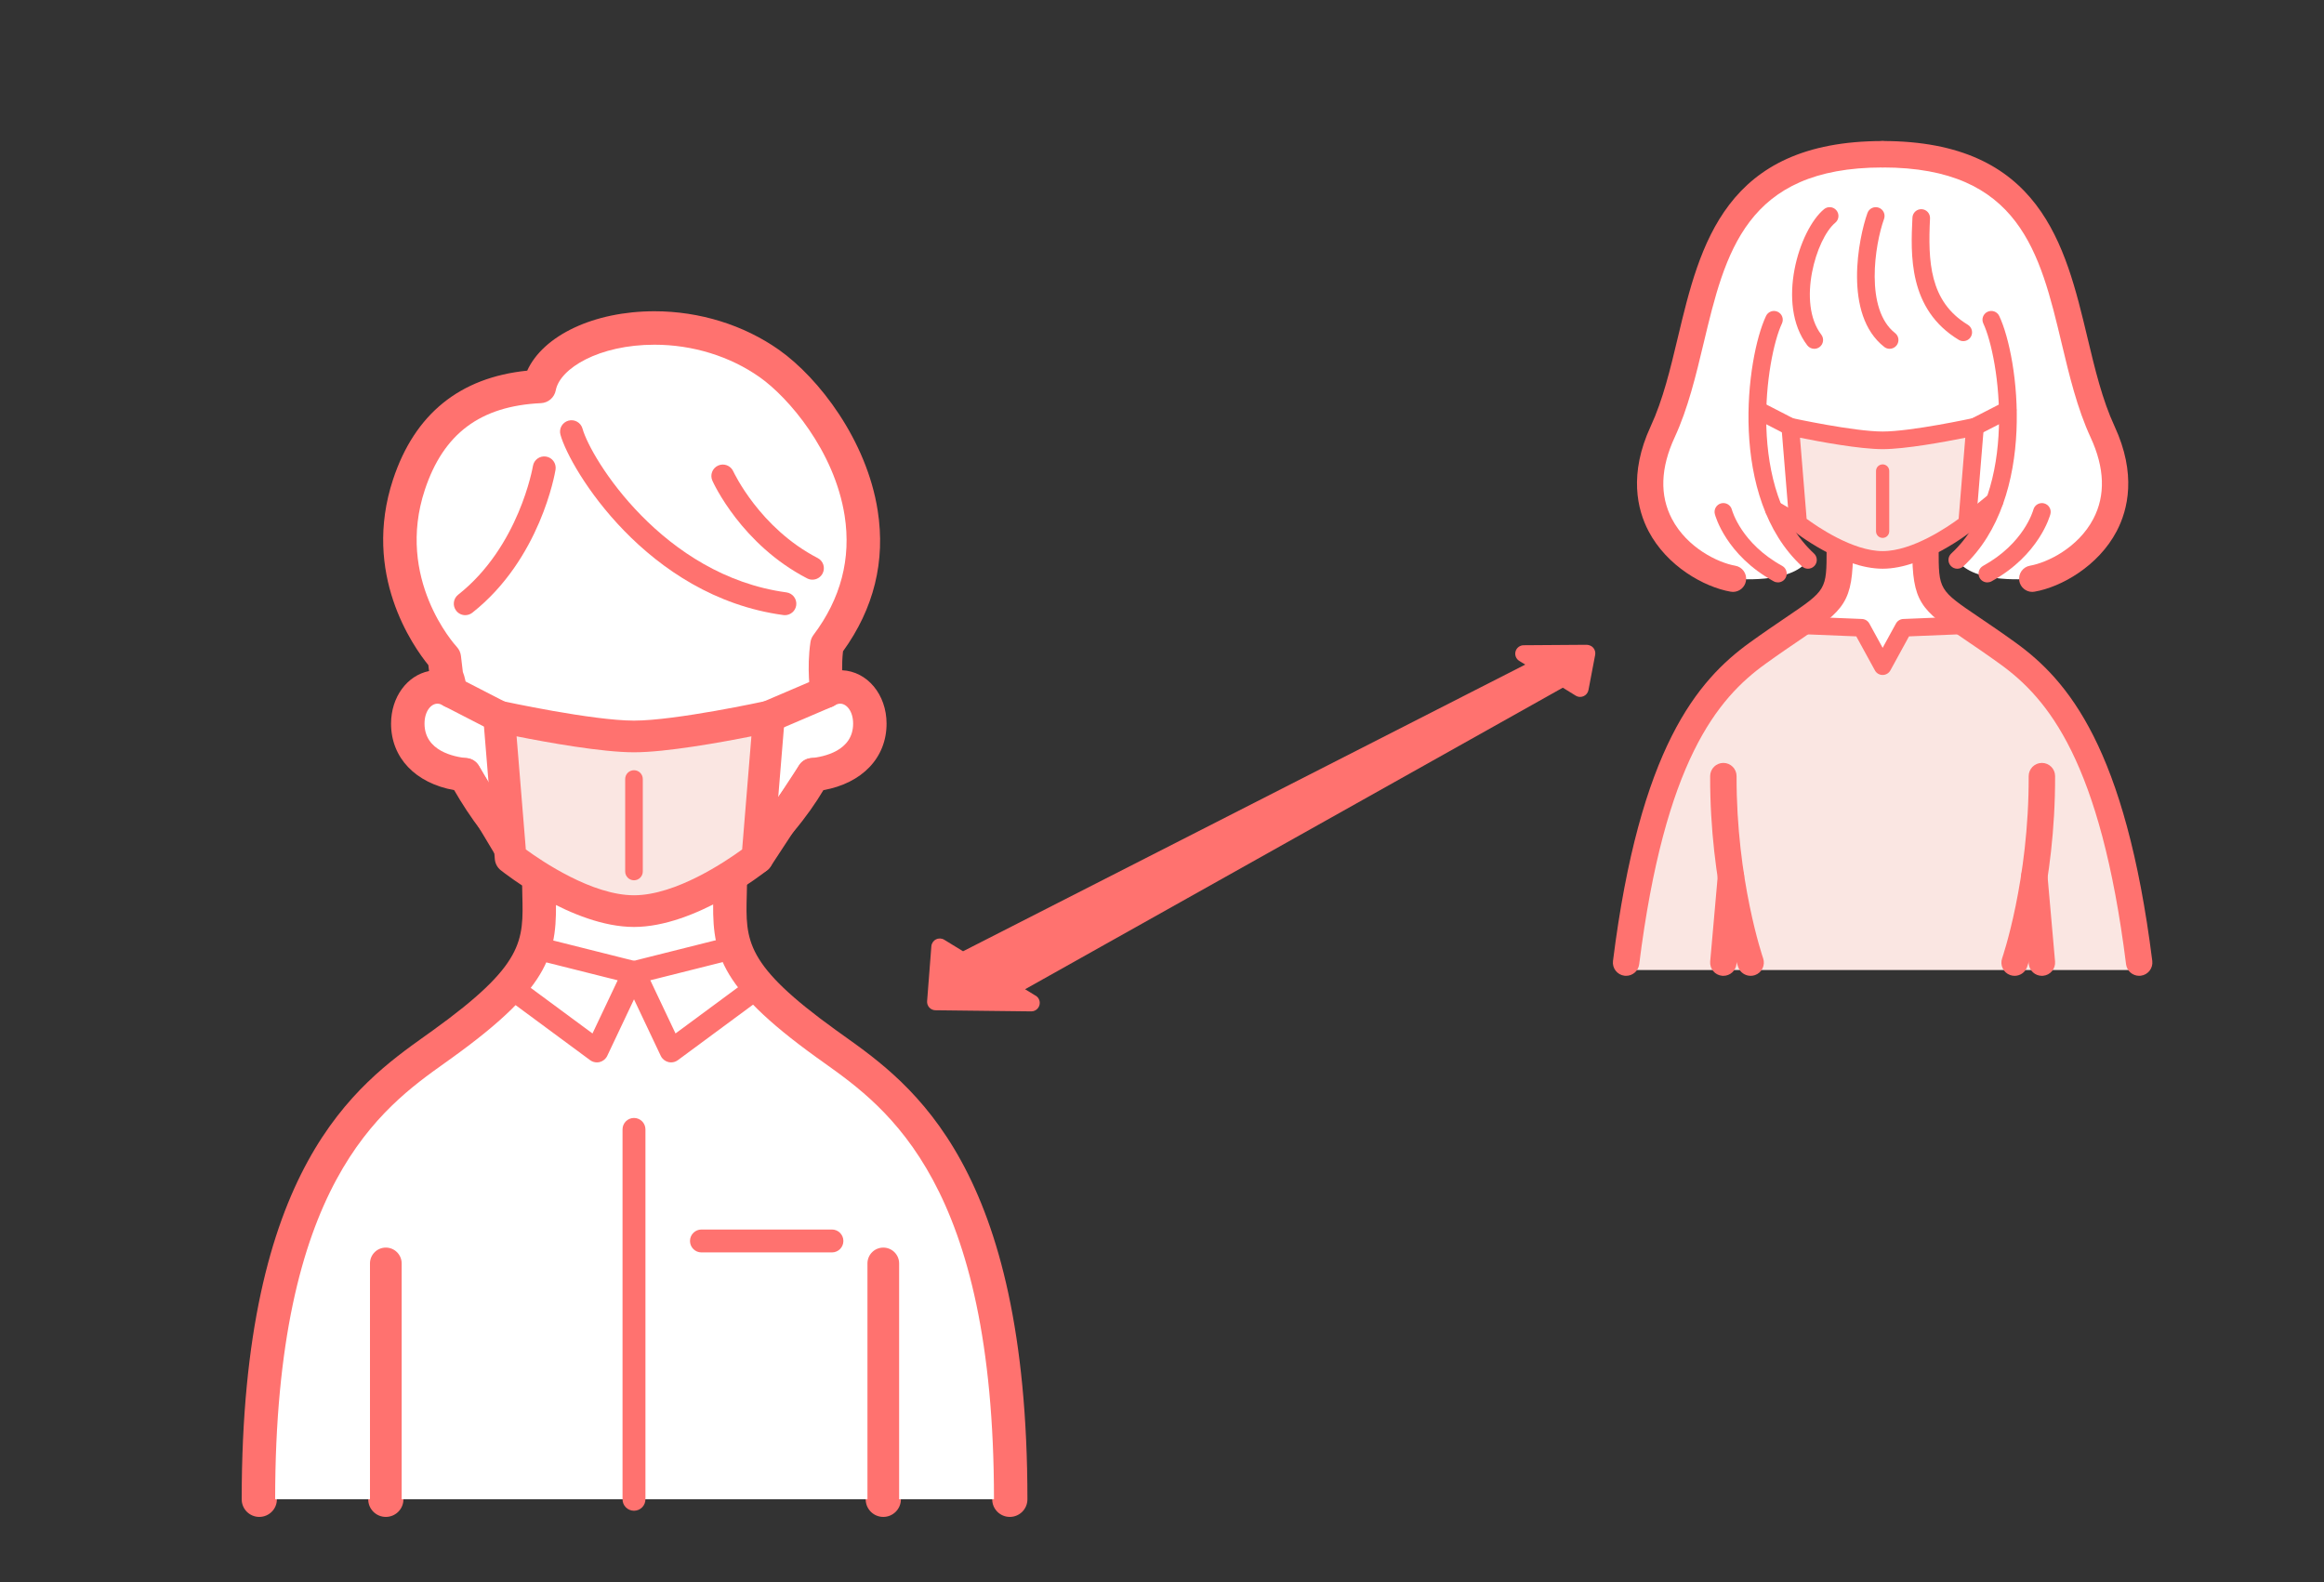
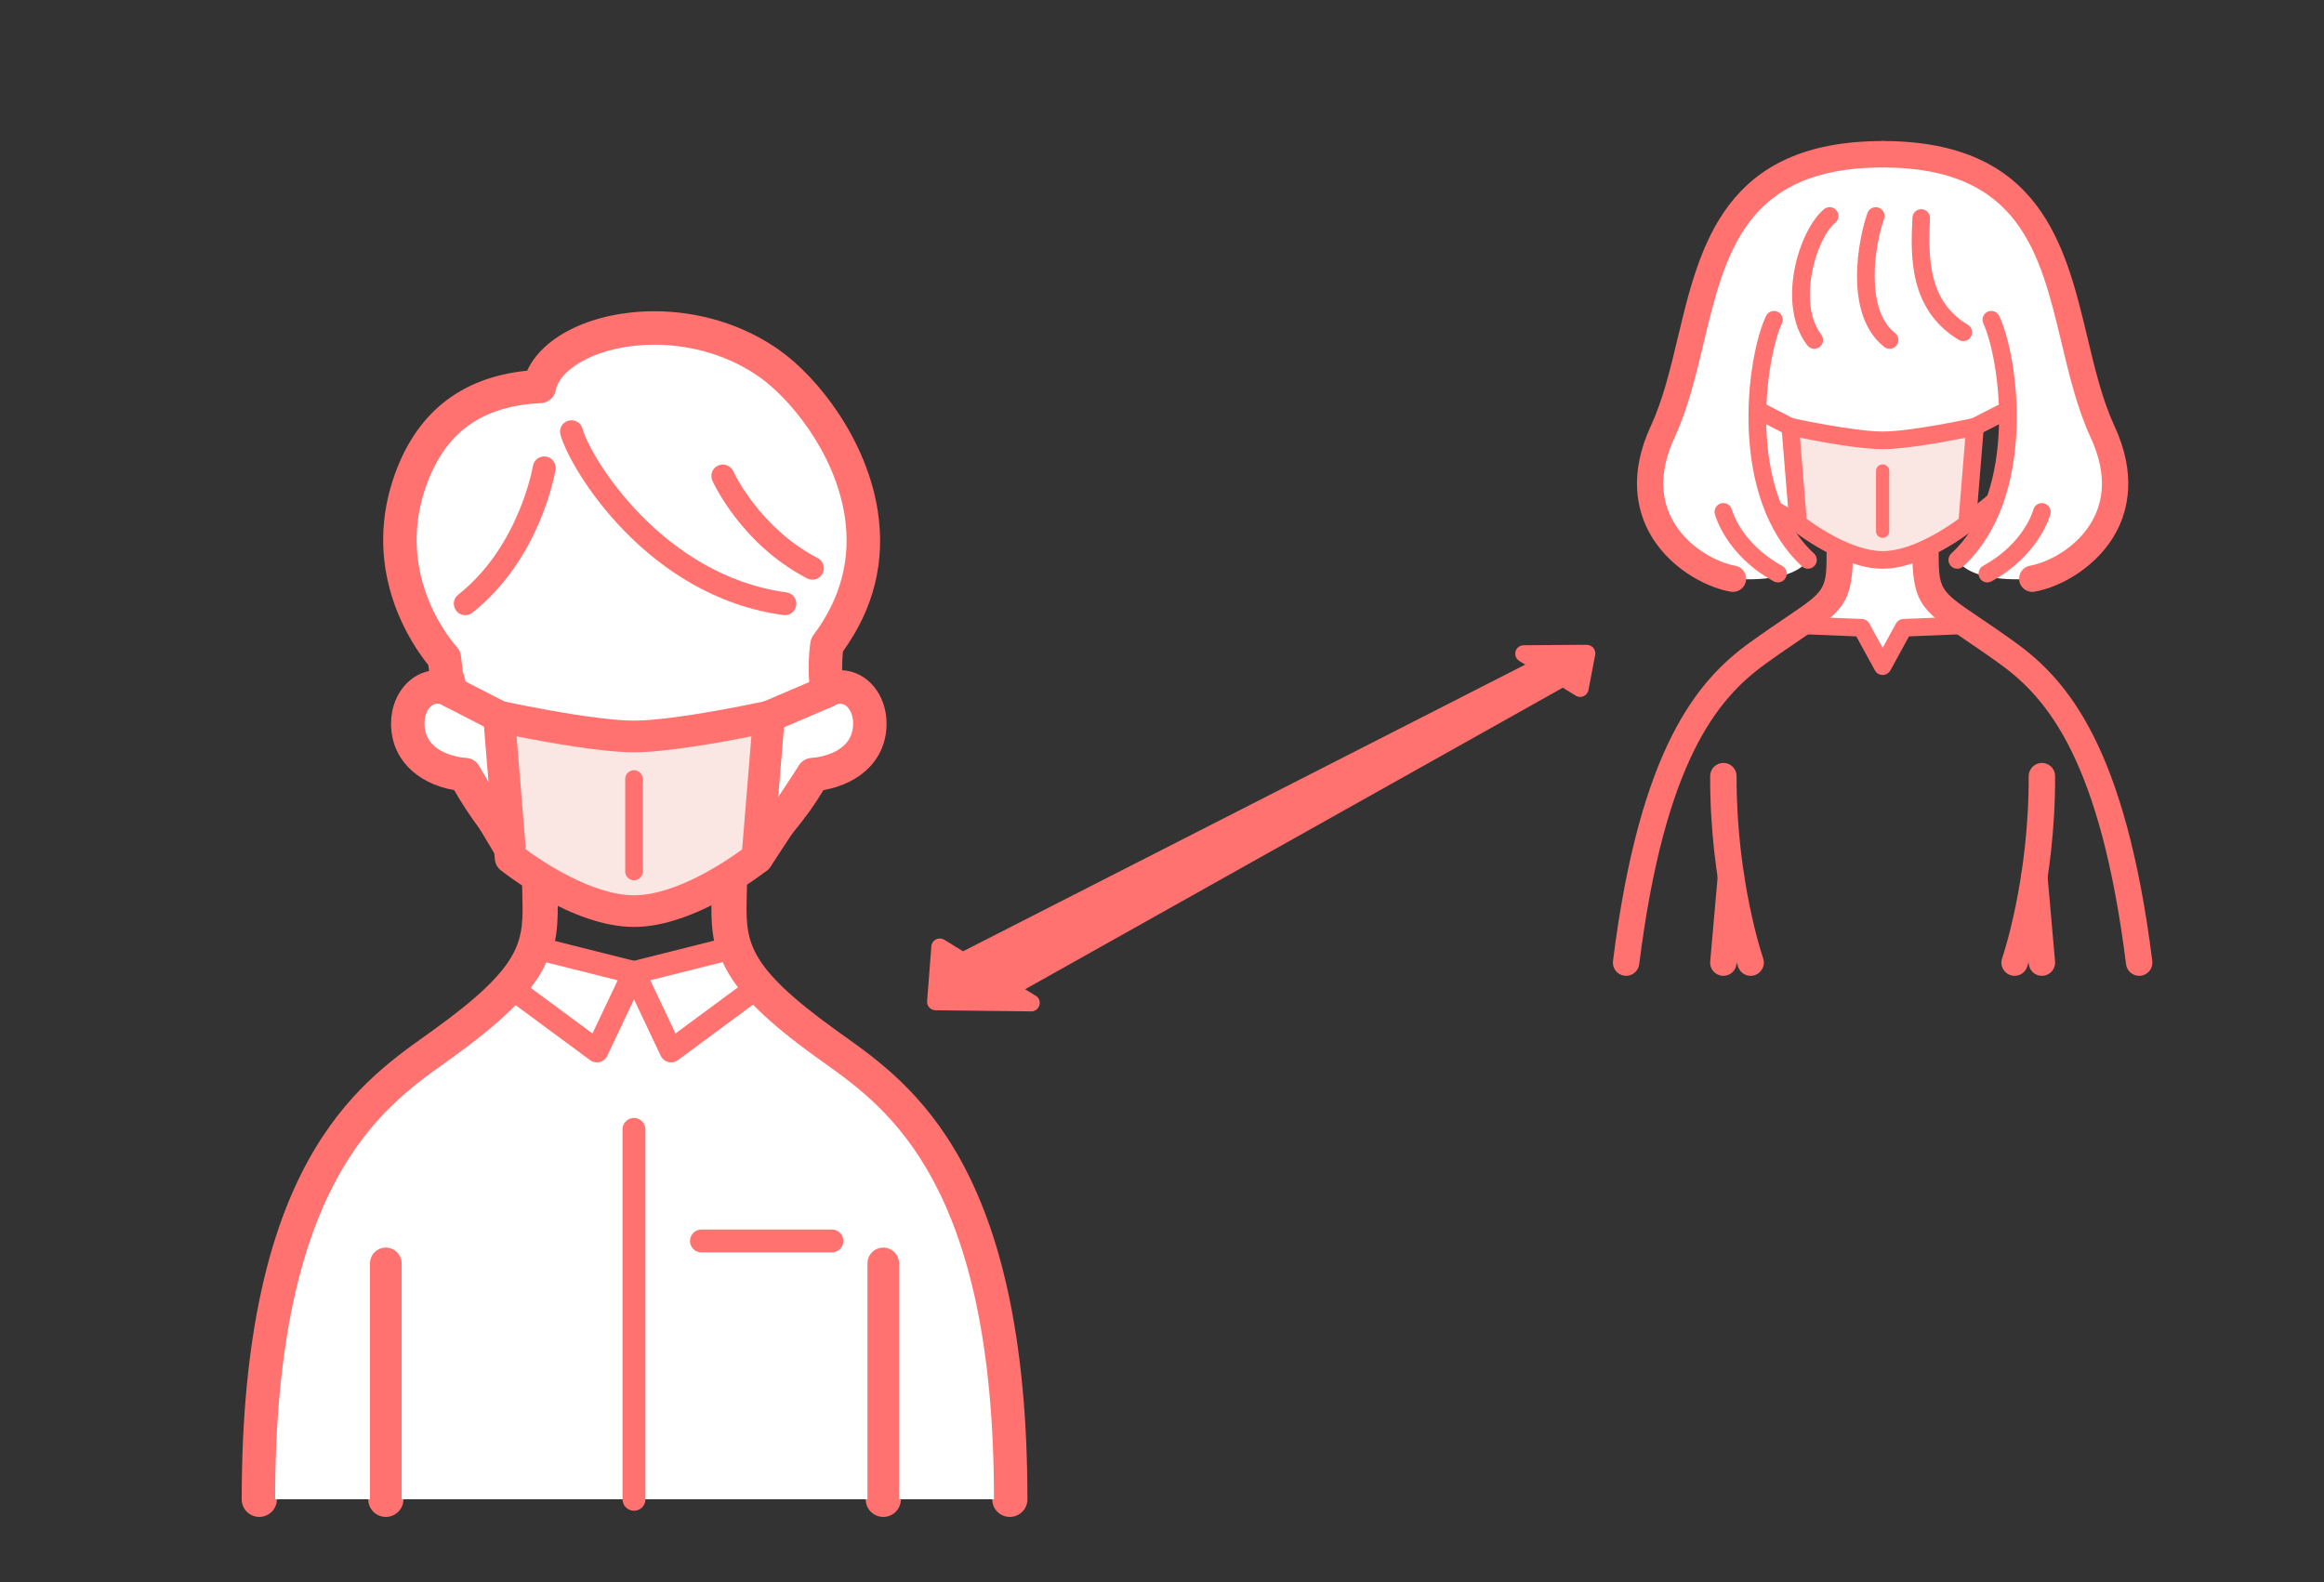
<svg xmlns="http://www.w3.org/2000/svg" version="1.1" x="0px" y="0px" width="163px" height="111px" viewBox="662.745 490.615 163 111" overflow="visible" enable-background="new 662.745 490.615 163 111" xml:space="preserve">
  <rect x="662.745" y="490.615" width="163" height="111" fill="#333333" stroke="none" />
  <defs>
</defs>
  <g>
    <path fill="#FF726F" d="M10.252,4l887,0.315c3.309,0.002,6,2.643,5.999,5.951L903,759.799c-0.001,3.307-2.691,5.982-6.001,5.982   l-887-0.425c-3.309-0.002-6-2.699-5.999-6.008L4.25,9.893C4.251,6.586,6.942,4,10.249,4h-0.121 M10.249,0   C4.751,0,0.252,4.392,0.25,9.89L0,759.397c-0.002,5.5,4.497,10.091,9.997,10.094l887,0.509c0.002,0,0.003,0,0.005,0   c5.498,0,9.997-4.613,9.998-10.111l0.251-749.616c0.001-5.5-4.497-9.926-9.997-9.929L10.254,0C10.252,0,10.25,0,10.249,0L10.249,0z   " />
  </g>
  <path fill="#FF726F" d="M680.931,597.02c-0.682,0-1.234-0.553-1.234-1.235c0-23.325,8.074-29.087,12.898-32.529l0.51-0.364  c6.405-4.615,6.361-6.258,6.274-9.527c-0.01-0.371-0.02-0.76-0.022-1.168c-0.006-0.683,0.544-1.24,1.226-1.244h0.009  c0.679,0,1.23,0.547,1.235,1.225c0.003,0.394,0.013,0.766,0.022,1.123c0.109,4.084-0.167,6.455-7.3,11.596l-0.52,0.371  c-4.437,3.166-11.863,8.465-11.863,30.519C682.167,596.467,681.614,597.02,680.931,597.02" />
  <path fill="#FF726F" d="M707.226,555.029c-6.391,0-10.561-5.396-12.627-8.99c-2.711-0.488-4.426-2.267-4.426-4.663  c0-1.87,1.131-3.382,2.665-3.69c-0.015-0.119-0.03-0.258-0.05-0.418c-1.067-1.311-4.668-6.392-2.473-13.029  c1.517-4.584,4.679-7.146,9.406-7.624c1.122-2.464,4.668-4.167,8.93-4.167c3.156,0,6.259,0.963,8.736,2.711  c2.79,1.971,6.146,6.338,6.917,11.269c0.555,3.55-0.263,6.869-2.433,9.874c-0.053,0.468-0.065,0.928-0.06,1.329  c1.758,0.08,3.115,1.696,3.115,3.746c0,2.397-1.718,4.178-4.431,4.664C718.371,549.618,713.511,555.029,707.226,555.029   M693.424,540.098c-0.384,0-0.781,0.479-0.781,1.278c0,1.819,1.996,2.211,2.854,2.296c0.406,0.039,0.768,0.278,0.963,0.637  c1.682,3.082,5.317,8.251,10.766,8.251c6.836,0,11.231-7.913,11.415-8.251c0.196-0.358,0.557-0.598,0.964-0.637  c0.857-0.085,2.854-0.477,2.854-2.296c0-0.8-0.397-1.278-0.781-1.278c-0.105,0-0.216,0.035-0.328,0.107  c-0.353,0.222-0.793,0.252-1.171,0.079c-0.379-0.173-0.646-0.524-0.709-0.936c-0.012-0.075-0.28-1.854-0.001-3.71  c0.03-0.203,0.111-0.395,0.234-0.559c1.898-2.52,2.626-5.303,2.162-8.271c-0.705-4.508-3.916-8.229-5.902-9.631  c-2.063-1.457-4.66-2.26-7.311-2.26c-3.838,0-6.521,1.607-6.804,3.098c-0.107,0.562-0.585,0.977-1.155,1.003  c-4.192,0.198-6.744,2.104-8.032,5.995c-2.036,6.16,2.044,10.709,2.219,10.899s0.288,0.436,0.319,0.692  c0.06,0.508,0.104,0.878,0.132,1.113c0.135,0.336,0.212,0.758,0.297,1.219c0.088,0.482-0.118,0.972-0.524,1.246  c-0.406,0.273-0.936,0.283-1.351,0.021C693.64,540.133,693.53,540.098,693.424,540.098" />
  <path fill="#FF726F" d="M689.806,597.02c-0.683,0-1.235-0.553-1.235-1.235v-16.546c0-0.682,0.553-1.234,1.235-1.234  c0.682,0,1.235,0.553,1.235,1.234v16.546C691.042,596.467,690.488,597.02,689.806,597.02" />
  <path fill="#FF726F" d="M733.571,597.02c-0.682,0-1.235-0.553-1.235-1.235c0-22.054-7.426-27.353-11.863-30.519l-0.519-0.371  c-7.134-5.141-7.409-7.512-7.3-11.596c0.009-0.357,0.02-0.729,0.022-1.123c0.005-0.678,0.557-1.225,1.234-1.225h0.01  c0.682,0.004,1.23,0.562,1.226,1.244c-0.003,0.408-0.013,0.797-0.023,1.169c-0.087,3.269-0.131,4.911,6.275,9.526l0.509,0.364  c4.825,3.442,12.899,9.204,12.899,32.529C734.806,596.467,734.253,597.02,733.571,597.02" />
  <path fill="#FF726F" d="M724.697,597.02c-0.683,0-1.235-0.553-1.235-1.235v-16.546c0-0.682,0.553-1.234,1.235-1.234  c0.682,0,1.235,0.553,1.235,1.234v16.546C725.932,596.467,725.378,597.02,724.697,597.02" />
  <path fill="#FFFFFF" d="M689.808,595.784h-8.876c0-23.54,8.295-28.577,12.897-31.89c2.219-1.597,3.72-2.896,4.73-4.031h0.005  l6.049,4.471l2.599-5.494l2.604,5.494l6.048-4.471l0.042-0.041c1.015,1.148,2.524,2.453,4.771,4.072  c4.603,3.312,12.897,8.35,12.897,31.89h-8.876h-17.486H689.808z" />
  <path fill="#FFFFFF" d="M723.697,541.375c0,2.004-1.573,3.289-3.971,3.527c-0.911,1.666-3.299,5.111-6.744,7.188  c-1.684,1.016-3.614,1.706-5.751,1.706c-2.443,0-4.53-0.9-6.255-2.159c-2.873-2.101-4.749-5.185-5.596-6.735  c-2.397-0.238-3.972-1.523-3.972-3.527c0-1.999,1.647-3.07,3.007-2.215c-0.439-2.41-0.073,0.701-0.439-2.41  c0,0-4.79-5.156-2.484-12.121c1.272-3.852,3.889-6.597,9.146-6.844c0.741-3.885,9.695-6.094,16.041-1.615  c3.619,2.553,10.203,11.443,4.013,19.655c-0.251,1.688,0,3.335,0,3.335C722.05,538.305,723.697,539.376,723.697,541.375" />
  <path fill="#FFFFFF" d="M715.906,559.822l-0.042,0.041l-6.048,4.471l-2.604-5.494l6.94-1.744l0.068-0.023  C714.505,557.934,715.013,558.816,715.906,559.822" />
-   <path fill="#FFFFFF" d="M714.221,557.072l-0.068,0.023l-6.94,1.744l-6.937-1.744c0.513-1.52,0.33-2.969,0.316-4.909l0.384-0.549  c1.725,1.259,3.812,2.159,6.255,2.159c2.136,0,4.067-0.69,5.751-1.706l0.934,0.096C713.901,554.113,713.718,555.562,714.221,557.072  " />
  <path fill="#FFFFFF" d="M707.212,558.84l-2.599,5.494l-6.049-4.471c0.906-1.016,1.423-1.902,1.711-2.768L707.212,558.84z" />
  <path fill="#FF726F" d="M680.931,596.896c-0.613,0-1.111-0.497-1.111-1.111c0-23.263,8.042-29,12.848-32.429l0.51-0.365  c6.458-4.654,6.414-6.316,6.326-9.629c-0.011-0.372-0.021-0.76-0.023-1.168c-0.004-0.613,0.489-1.115,1.104-1.119h0.008  c0.61,0,1.107,0.492,1.111,1.104c0.004,0.393,0.014,0.766,0.023,1.123c0.107,4.043-0.166,6.391-7.249,11.494l-0.519,0.371  c-4.457,3.18-11.915,8.501-11.915,30.618C682.043,596.398,681.545,596.896,680.931,596.896" />
  <path fill="#FF726F" d="M707.226,554.906c-6.358,0-10.506-5.41-12.549-8.979c-2.682-0.463-4.381-2.203-4.381-4.552  c0-1.855,1.145-3.345,2.679-3.59c-0.019-0.151-0.04-0.338-0.067-0.568c-1.025-1.247-4.668-6.31-2.476-12.94  c1.508-4.557,4.659-7.092,9.373-7.547c1.067-2.455,4.595-4.159,8.847-4.159c3.132,0,6.208,0.954,8.664,2.688  c2.771,1.956,6.102,6.291,6.867,11.186c0.552,3.527-0.266,6.825-2.43,9.809c-0.062,0.532-0.072,1.054-0.061,1.496  c1.746,0.01,3.112,1.6,3.112,3.626c0,2.351-1.701,4.091-4.385,4.552C718.324,549.482,713.485,554.906,707.226,554.906   M693.424,539.975c-0.444,0-0.904,0.523-0.904,1.401c0,1.92,2.073,2.331,2.965,2.419c0.366,0.035,0.691,0.25,0.867,0.572  c1.695,3.105,5.362,8.316,10.874,8.316c6.908,0,11.339-7.977,11.523-8.315c0.177-0.323,0.501-0.538,0.867-0.573  c0.892-0.088,2.965-0.499,2.965-2.419c0-0.878-0.46-1.401-0.904-1.401c-0.129,0-0.261,0.041-0.395,0.125  c-0.316,0.201-0.713,0.228-1.054,0.072c-0.341-0.154-0.581-0.472-0.638-0.842c-0.012-0.074-0.277-1.836-0.001-3.672  c0.027-0.184,0.101-0.356,0.212-0.504c1.919-2.547,2.653-5.361,2.185-8.365c-0.712-4.545-3.949-8.299-5.953-9.713  c-2.084-1.471-4.706-2.281-7.382-2.281c-3.901,0-6.632,1.66-6.926,3.198c-0.096,0.505-0.525,0.878-1.039,0.901  c-4.25,0.201-6.838,2.134-8.144,6.081c-2.061,6.231,2.068,10.829,2.245,11.021c0.158,0.171,0.26,0.392,0.287,0.624  c0.061,0.516,0.105,0.893,0.134,1.127c0.134,0.324,0.21,0.74,0.296,1.212c0.079,0.435-0.105,0.874-0.471,1.122  c-0.366,0.246-0.843,0.254-1.216,0.018C693.686,540.016,693.553,539.975,693.424,539.975" />
  <path fill="#FF726F" d="M716.675,541.988c-0.432,0-0.842-0.253-1.021-0.674c-0.242-0.564,0.02-1.219,0.585-1.46l4.014-1.716  c0.563-0.242,1.218,0.02,1.459,0.584s-0.021,1.219-0.585,1.459l-4.014,1.717C716.97,541.96,716.822,541.988,716.675,541.988" />
  <path fill="#FF726F" d="M697.748,541.988c-0.171,0-0.345-0.039-0.508-0.123l-3.336-1.717c-0.546-0.28-0.761-0.951-0.48-1.497  c0.281-0.546,0.951-0.761,1.497-0.479l3.337,1.717c0.546,0.28,0.761,0.951,0.479,1.496  C698.54,541.768,698.151,541.988,697.748,541.988" />
  <path fill="#FF726F" d="M698.56,551.332c-0.378,0-0.746-0.193-0.954-0.541l-3.184-5.32c-0.315-0.526-0.144-1.209,0.384-1.523  c0.526-0.316,1.209-0.145,1.524,0.383l3.183,5.318c0.315,0.527,0.145,1.209-0.383,1.525  C698.952,551.281,698.754,551.332,698.56,551.332" />
  <path fill="#FF726F" d="M715.864,551.898c-0.209,0-0.421-0.059-0.608-0.182c-0.514-0.337-0.657-1.025-0.32-1.539l3.861-5.887  c0.336-0.514,1.025-0.656,1.539-0.32c0.514,0.337,0.656,1.025,0.32,1.539l-3.861,5.887  C716.581,551.723,716.225,551.898,715.864,551.898" />
  <path fill="#FAE6E2" d="M707.212,542.273c-3.075,0-9.464-1.396-9.464-1.396l0.812,9.91c0,0,4.672,3.738,8.652,3.738  s8.652-3.738,8.652-3.738l0.811-9.91C716.675,540.877,710.287,542.273,707.212,542.273" />
  <path fill="#FF726F" d="M707.212,555.637c-4.321,0-9.145-3.818-9.348-3.981c-0.238-0.19-0.389-0.472-0.413-0.777l-0.812-9.911  c-0.028-0.351,0.111-0.695,0.377-0.927c0.265-0.232,0.624-0.324,0.969-0.249c0.062,0.014,6.308,1.371,9.227,1.371  s9.163-1.357,9.226-1.371c0.344-0.075,0.704,0.017,0.969,0.249c0.266,0.231,0.405,0.576,0.377,0.927l-0.812,9.911  c-0.024,0.306-0.174,0.587-0.413,0.777C716.356,551.818,711.533,555.637,707.212,555.637 M699.626,550.2  c1.136,0.83,4.65,3.214,7.586,3.214c2.935,0,6.448-2.383,7.585-3.214l0.649-7.935c-2.106,0.42-5.971,1.12-8.234,1.12  s-6.129-0.7-8.235-1.12L699.626,550.2z" />
  <path fill="#FF726F" d="M707.212,552.363c-0.342,0-0.618-0.277-0.618-0.618v-6.485c0-0.34,0.276-0.617,0.618-0.617  c0.341,0,0.617,0.277,0.617,0.617v6.485C707.83,552.086,707.553,552.363,707.212,552.363" />
  <path fill="#FF726F" d="M707.212,596.587c-0.444,0-0.804-0.359-0.804-0.803v-25.946c0-0.443,0.359-0.803,0.804-0.803  c0.443,0,0.803,0.359,0.803,0.803v25.946C708.015,596.228,707.656,596.587,707.212,596.587" />
  <path fill="#FF726F" d="M695.377,533.766c-0.238,0-0.473-0.105-0.631-0.307c-0.275-0.348-0.216-0.852,0.133-1.127  c4.28-3.376,5.236-8.973,5.245-9.029c0.071-0.437,0.484-0.734,0.922-0.662c0.438,0.07,0.734,0.484,0.663,0.922  c-0.042,0.254-1.07,6.271-5.836,10.031C695.726,533.709,695.551,533.766,695.377,533.766" />
  <path fill="#FF726F" d="M717.796,533.766c-0.036,0-0.072-0.002-0.108-0.008c-9.579-1.295-14.964-10.234-15.634-12.648  c-0.119-0.428,0.131-0.869,0.559-0.988c0.427-0.118,0.869,0.132,0.988,0.559c0.583,2.102,5.643,10.316,14.302,11.487  c0.439,0.06,0.747,0.464,0.688,0.903C718.537,533.473,718.192,533.766,717.796,533.766" />
  <path fill="#FF726F" d="M719.725,531.276c-0.124,0-0.25-0.028-0.368-0.09c-4.598-2.378-6.566-6.671-6.647-6.853  c-0.182-0.405-0.001-0.881,0.403-1.062s0.879,0,1.061,0.403c0.029,0.062,1.849,3.979,5.921,6.085  c0.395,0.203,0.549,0.688,0.345,1.082C720.296,531.118,720.016,531.276,719.725,531.276" />
  <path fill="#FF726F" d="M704.609,565.137c-0.17,0-0.337-0.055-0.477-0.158l-6.05-4.469c-0.357-0.264-0.433-0.766-0.169-1.123  c0.263-0.355,0.766-0.432,1.123-0.168l5.265,3.889l1.767-3.73l-5.989-1.504c-0.43-0.107-0.69-0.545-0.583-0.975  c0.108-0.43,0.545-0.69,0.975-0.583l6.938,1.743c0.232,0.059,0.427,0.218,0.53,0.436c0.103,0.217,0.103,0.469-0.001,0.686  l-2.602,5.497c-0.104,0.218-0.298,0.376-0.53,0.436C704.741,565.128,704.674,565.137,704.609,565.137" />
  <path fill="#FF726F" d="M709.814,565.137c-0.064,0-0.131-0.009-0.195-0.024c-0.232-0.06-0.428-0.218-0.53-0.435l-2.603-5.498  c-0.103-0.217-0.103-0.469,0-0.686c0.103-0.218,0.297-0.377,0.53-0.436l6.938-1.743c0.43-0.106,0.866,0.153,0.974,0.583  c0.108,0.43-0.152,0.867-0.582,0.975l-5.989,1.504l1.767,3.73l5.265-3.889c0.356-0.264,0.859-0.188,1.123,0.168  c0.263,0.357,0.188,0.859-0.169,1.123l-6.05,4.469C710.152,565.082,709.984,565.137,709.814,565.137" />
  <path fill="#FF726F" d="M689.806,596.896c-0.614,0-1.112-0.497-1.112-1.111v-16.546c0-0.613,0.498-1.111,1.112-1.111  c0.613,0,1.111,0.498,1.111,1.111v16.546C690.917,596.398,690.419,596.896,689.806,596.896" />
  <path fill="#FF726F" d="M733.571,596.896c-0.613,0-1.111-0.497-1.111-1.111c0-22.117-7.459-27.438-11.915-30.618l-0.519-0.371  c-7.083-5.104-7.356-7.451-7.249-11.493c0.01-0.357,0.02-0.73,0.022-1.124c0.005-0.611,0.501-1.104,1.111-1.104h0.009  c0.613,0.004,1.107,0.506,1.104,1.119c-0.004,0.408-0.014,0.797-0.023,1.168c-0.088,3.312-0.133,4.976,6.326,9.629l0.51,0.365  c4.805,3.429,12.848,9.167,12.848,32.429C734.683,596.398,734.185,596.896,733.571,596.896" />
  <path fill="#FF726F" d="M724.697,596.896c-0.614,0-1.111-0.497-1.111-1.111v-16.546c0-0.613,0.497-1.111,1.111-1.111  s1.111,0.498,1.111,1.111v16.546C725.808,596.398,725.311,596.896,724.697,596.896" />
  <path fill="#FF726F" d="M721.095,578.467h-9.152c-0.443,0-0.803-0.359-0.803-0.803c0-0.444,0.359-0.804,0.803-0.804h9.152  c0.443,0,0.803,0.359,0.803,0.804C721.898,578.107,721.539,578.467,721.095,578.467" />
-   <path fill="#FAE6E2" d="M812.784,558.137v0.521h-35.989v-0.521c1.903-15.154,6.08-19.441,9.233-21.706  c1.162-0.837,2.091-1.46,2.836-1.967l4.452,0.183l1.473,2.699l1.474-2.699l4.452-0.183c0.741,0.507,1.674,1.13,2.836,1.967  C806.703,538.695,810.875,542.982,812.784,558.137" />
  <path fill="#FFFFFF" d="M803.55,519.369l-2.282,1.176c0,0-4.374,0.952-6.479,0.952c-2.104,0-6.479-0.952-6.479-0.952l-2.282-1.18  h-0.005c-0.046,2.279,0.242,4.79,1.144,6.991h0.005c0.544,1.331,1.322,2.548,2.384,3.532c-1.107,1.743-5.262,1.317-5.262,1.317  c-2.75-0.476-7.865-3.962-4.933-10.304c3.486-7.525,1.496-19.467,15.428-19.467s11.942,11.941,15.424,19.467  c2.938,6.342-2.183,9.828-4.928,10.304c0,0-4.154,0.426-5.262-1.317c1.217-1.126,2.055-2.558,2.608-4.118  C803.359,523.721,803.596,521.451,803.55,519.369" />
-   <path fill="#FFFFFF" d="M803.55,519.369c0.046,2.082-0.191,4.352-0.919,6.401l-1.917,1.556l0.554-6.781L803.55,519.369z" />
  <path fill="#CFE9F7" d="M801.268,520.545l-0.554,6.781c0,0-1.286,1.029-2.924,1.784c-0.942,0.435-2.004,0.778-3.002,0.778  c-0.997,0-2.059-0.344-3.001-0.778c-1.638-0.755-2.924-1.784-2.924-1.784l-0.554-6.781c0,0,4.374,0.952,6.479,0.952  C796.894,521.497,801.268,520.545,801.268,520.545" />
  <path fill="#FFFFFF" d="M800.714,534.464l-4.452,0.183l-1.474,2.699l-1.473-2.699l-4.452-0.183c2.604-1.767,2.924-2.109,2.924-5.349  v-0.004c0.942,0.434,2.004,0.777,3.001,0.777c0.998,0,2.06-0.344,3.002-0.777v0.004  C797.791,532.354,798.106,532.697,800.714,534.464" />
  <path fill="#FFFFFF" d="M788.31,520.545l0.554,6.781l-1.692-0.97h-0.005c-0.901-2.201-1.189-4.712-1.144-6.991h0.005L788.31,520.545  z" />
  <path fill="#FF726F" d="M776.796,559.064c-0.038,0-0.077-0.002-0.116-0.006c-0.508-0.064-0.868-0.527-0.804-1.035  c1.877-14.941,5.91-19.68,9.606-22.344c1.007-0.725,1.851-1.295,2.527-1.754c2.85-1.929,2.85-1.929,2.85-4.812  c0-0.512,0.415-0.926,0.927-0.926s0.926,0.414,0.926,0.926c0,3.748-0.58,4.26-3.664,6.347c-0.667,0.452-1.497,1.014-2.481,1.724  c-3.374,2.43-7.063,6.834-8.853,21.07C777.656,558.723,777.256,559.064,776.796,559.064" />
  <path fill="#FF726F" d="M785.531,559.065c-0.383,0-0.741-0.238-0.875-0.62c-0.081-0.232-1.988-5.773-1.965-13.391  c0.002-0.512,0.416-0.924,0.926-0.924h0.004c0.511,0.002,0.925,0.418,0.923,0.93c-0.022,7.281,1.843,12.719,1.862,12.773  c0.168,0.482-0.087,1.012-0.569,1.18C785.735,559.049,785.632,559.065,785.531,559.065" />
  <path fill="#FF726F" d="M783.618,559.065c-0.026,0-0.055-0.001-0.082-0.003c-0.51-0.045-0.887-0.495-0.842-1.004l0.533-6.031  c0.045-0.508,0.489-0.889,1.004-0.84c0.51,0.045,0.886,0.494,0.841,1.004l-0.532,6.029  C784.498,558.703,784.093,559.065,783.618,559.065" />
  <path fill="#FF726F" d="M812.78,559.064c-0.46,0-0.859-0.342-0.918-0.811c-1.788-14.236-5.479-18.641-8.853-21.07  c-0.984-0.71-1.814-1.271-2.481-1.723c-3.084-2.088-3.664-2.6-3.664-6.348c0-0.512,0.415-0.926,0.927-0.926  c0.511,0,0.926,0.414,0.926,0.926c0,2.884,0,2.884,2.85,4.812c0.678,0.459,1.521,1.029,2.527,1.754  c3.697,2.664,7.729,7.402,9.607,22.344c0.063,0.508-0.297,0.971-0.804,1.035C812.857,559.062,812.818,559.064,812.78,559.064" />
  <path fill="#FF726F" d="M804.046,559.065c-0.102,0-0.205-0.017-0.307-0.052c-0.482-0.168-0.737-0.697-0.569-1.18  c0.02-0.055,1.886-5.492,1.862-12.773c-0.001-0.512,0.412-0.928,0.924-0.93h0.003c0.511,0,0.925,0.412,0.926,0.924  c0.024,7.617-1.884,13.158-1.965,13.391C804.787,558.826,804.428,559.065,804.046,559.065" />
  <path fill="#FF726F" d="M805.958,559.065c-0.475,0-0.879-0.362-0.922-0.845l-0.532-6.029c-0.045-0.51,0.332-0.959,0.841-1.004  c0.512-0.05,0.96,0.332,1.005,0.84l0.532,6.031c0.045,0.509-0.332,0.959-0.842,1.004  C806.013,559.064,805.986,559.065,805.958,559.065" />
  <path fill="#FF726F" d="M794.788,537.961c-0.104,0-0.209-0.025-0.306-0.08c-0.105-0.061-0.188-0.148-0.24-0.25  c-0.066-0.121-0.931-1.699-1.302-2.377l-4.104-0.168c-0.342-0.014-0.606-0.301-0.592-0.643c0.014-0.34,0.299-0.613,0.642-0.592  l4.454,0.183c0.217,0.009,0.412,0.13,0.517,0.32l0.737,1.347c0.07,0.129,0.135,0.248,0.195,0.356l0.933-1.703  c0.104-0.19,0.3-0.312,0.517-0.32l4.453-0.183c0.339-0.02,0.628,0.252,0.643,0.592c0.014,0.342-0.251,0.629-0.592,0.643  l-4.105,0.168l-1.256,2.295c-0.016,0.033-0.037,0.069-0.061,0.109C795.205,537.854,794.999,537.961,794.788,537.961" />
  <path fill="#FF726F" d="M801.268,521.164c-0.225,0-0.44-0.122-0.55-0.336c-0.156-0.303-0.036-0.676,0.268-0.831l2.29-1.175  c0.302-0.156,0.675-0.037,0.831,0.268c0.155,0.303,0.036,0.676-0.268,0.83l-2.29,1.176  C801.459,521.143,801.363,521.164,801.268,521.164" />
  <path fill="#FF726F" d="M788.308,521.164c-0.095,0-0.191-0.021-0.282-0.068l-2.283-1.176c-0.304-0.155-0.423-0.527-0.267-0.831  s0.528-0.423,0.832-0.267l2.283,1.176c0.304,0.156,0.423,0.527,0.267,0.831C788.749,521.043,788.533,521.164,788.308,521.164" />
  <path fill="#FF726F" d="M788.864,527.949c-0.104,0-0.21-0.025-0.308-0.082l-1.697-0.979c-0.296-0.17-0.397-0.549-0.227-0.844  c0.17-0.295,0.547-0.396,0.843-0.227l1.698,0.979c0.295,0.17,0.396,0.549,0.227,0.844  C789.286,527.839,789.078,527.949,788.864,527.949" />
  <path fill="#FF726F" d="M800.712,527.949c-0.179,0-0.356-0.078-0.479-0.227c-0.216-0.265-0.176-0.654,0.089-0.869l1.921-1.564  c0.264-0.215,0.653-0.175,0.868,0.088c0.216,0.266,0.176,0.654-0.089,0.869l-1.92,1.564  C800.988,527.904,800.85,527.949,800.712,527.949" />
  <path fill="#FAE6E2" d="M794.789,521.504c-2.105,0-6.479-0.957-6.479-0.957l0.556,6.785c0,0,3.199,2.559,5.924,2.559  s5.924-2.559,5.924-2.559l0.555-6.785C801.267,520.547,796.894,521.504,794.789,521.504" />
  <path fill="#FF726F" d="M794.789,530.508c-2.908,0-6.172-2.584-6.31-2.693c-0.133-0.105-0.216-0.262-0.229-0.432l-0.556-6.785  c-0.017-0.195,0.062-0.387,0.209-0.516c0.146-0.129,0.347-0.18,0.538-0.139c0.043,0.01,4.333,0.941,6.348,0.941  c2.014,0,6.304-0.932,6.347-0.941c0.19-0.041,0.392,0.01,0.539,0.139s0.225,0.32,0.209,0.516l-0.555,6.785  c-0.015,0.17-0.098,0.326-0.23,0.432C800.96,527.925,797.697,530.508,794.789,530.508 M789.458,527.008  c0.728,0.537,3.231,2.265,5.331,2.265c2.104,0,4.604-1.728,5.331-2.265l0.465-5.688c-1.384,0.278-4.188,0.801-5.796,0.801  s-4.412-0.522-5.797-0.801L789.458,527.008z" />
  <path fill="#FF726F" d="M794.789,528.347c-0.256,0-0.464-0.207-0.464-0.463v-4.231c0-0.256,0.208-0.463,0.464-0.463  s0.463,0.207,0.463,0.463v4.231C795.251,528.14,795.044,528.347,794.789,528.347" />
  <path fill="#FF726F" d="M789.552,530.509c-0.149,0-0.301-0.054-0.419-0.165c-5.21-4.824-3.901-14.645-2.524-17.563  c0.145-0.309,0.513-0.441,0.821-0.295c0.309,0.146,0.44,0.513,0.295,0.821c-1.111,2.357-2.549,11.69,2.247,16.132  c0.25,0.231,0.266,0.622,0.034,0.872C789.884,530.441,789.719,530.509,789.552,530.509" />
  <path fill="#FF726F" d="M784.292,532.134c-0.053,0-0.106-0.005-0.16-0.014c-1.873-0.325-4.475-1.792-5.762-4.247  c-0.788-1.504-1.402-4.001,0.151-7.357c0.86-1.858,1.37-3.993,1.91-6.254c1.541-6.446,3.287-13.754,14.356-13.754  c0.512,0,0.926,0.415,0.926,0.927s-0.414,0.927-0.926,0.927c-9.607,0-11.039,5.99-12.555,12.332c-0.537,2.248-1.093,4.574-2.03,6.6  c-0.993,2.146-1.058,4.07-0.192,5.719c1.063,2.029,3.236,3.074,4.438,3.283c0.505,0.086,0.843,0.566,0.755,1.07  C785.125,531.816,784.734,532.134,784.292,532.134" />
  <path fill="#FF726F" d="M789.995,515.082c-0.186,0-0.369-0.084-0.491-0.242c-2.203-2.881-0.582-8.104,1.176-9.553  c0.263-0.217,0.652-0.18,0.869,0.084s0.18,0.652-0.083,0.869c-1.339,1.104-2.687,5.619-0.98,7.849  c0.207,0.271,0.155,0.659-0.115,0.866C790.257,515.041,790.125,515.082,789.995,515.082" />
  <path fill="#FF726F" d="M795.281,515.082c-0.133,0-0.268-0.043-0.381-0.132c-2.9-2.274-1.792-7.681-1.175-9.396  c0.115-0.32,0.47-0.486,0.79-0.371c0.321,0.115,0.487,0.469,0.372,0.789c-0.65,1.809-1.358,6.333,0.774,8.006  c0.269,0.21,0.315,0.599,0.105,0.867C795.645,515,795.463,515.082,795.281,515.082" />
  <path fill="#FF726F" d="M800.443,514.543c-0.108,0-0.219-0.029-0.318-0.09c-3.554-2.15-3.369-6.018-3.246-8.577  c0.017-0.341,0.31-0.604,0.646-0.588c0.341,0.017,0.604,0.306,0.587,0.647c-0.144,2.999-0.048,5.827,2.652,7.461  c0.291,0.177,0.385,0.557,0.208,0.85C800.856,514.438,800.652,514.543,800.443,514.543" />
  <path fill="#FF726F" d="M787.444,531.468c-0.101,0-0.203-0.024-0.298-0.077c-3.348-1.844-4.096-4.6-4.126-4.715  c-0.086-0.33,0.111-0.668,0.441-0.754c0.329-0.084,0.666,0.111,0.753,0.441c0.028,0.104,0.674,2.374,3.528,3.945  c0.298,0.165,0.407,0.541,0.242,0.84C787.873,531.353,787.662,531.468,787.444,531.468" />
  <path fill="#FF726F" d="M800.024,530.509c-0.166,0-0.332-0.067-0.453-0.198c-0.232-0.25-0.217-0.641,0.033-0.872  c4.796-4.44,3.359-13.774,2.247-16.132c-0.146-0.309-0.014-0.676,0.295-0.821s0.677-0.013,0.822,0.295  c1.377,2.919,2.686,12.739-2.524,17.563C800.325,530.455,800.173,530.509,800.024,530.509" />
  <path fill="#FF726F" d="M805.285,532.134c-0.442,0-0.834-0.317-0.912-0.769c-0.087-0.504,0.251-0.984,0.755-1.07  c1.201-0.209,3.375-1.254,4.438-3.283c0.864-1.648,0.8-3.573-0.192-5.719c-0.938-2.025-1.493-4.352-2.031-6.6  c-1.515-6.342-2.946-12.332-12.554-12.332c-0.512,0-0.927-0.415-0.927-0.927s0.415-0.927,0.927-0.927  c11.069,0,12.815,7.307,14.356,13.754c0.54,2.26,1.05,4.395,1.91,6.254c1.554,3.356,0.939,5.854,0.151,7.357  c-1.287,2.455-3.89,3.922-5.763,4.247C805.39,532.129,805.337,532.134,805.285,532.134" />
  <path fill="#FF726F" d="M802.133,531.468c-0.218,0-0.429-0.115-0.542-0.319c-0.164-0.299-0.056-0.675,0.243-0.84  c2.859-1.574,3.502-3.851,3.528-3.947c0.088-0.328,0.426-0.524,0.755-0.437c0.328,0.087,0.525,0.421,0.439,0.751  c-0.03,0.115-0.779,2.871-4.126,4.715C802.336,531.443,802.234,531.468,802.133,531.468" />
  <path fill="#FF726F" d="M774.498,536.058c-0.114-0.137-0.294-0.205-0.461-0.214l-4.427,0.031c-0.265,0.002-0.497,0.178-0.568,0.434  s0.035,0.527,0.261,0.666l0.42,0.258l-39.432,20.109l-1.321-0.809c-0.176-0.109-0.396-0.117-0.58-0.023  c-0.185,0.095-0.307,0.277-0.322,0.484l-0.298,3.848c-0.013,0.163,0.043,0.325,0.154,0.446c0.11,0.121,0.267,0.19,0.431,0.192  l6.708,0.078h0.007h0.007c0.328,0,0.594-0.266,0.594-0.594c0-0.238-0.14-0.443-0.341-0.538l-0.688-0.421l37.714-21.152l0.905,0.558  c0.096,0.059,0.203,0.089,0.312,0.089c0.082,0,0.163-0.018,0.24-0.051c0.179-0.079,0.308-0.24,0.344-0.434l0.47-2.467  C774.658,536.375,774.611,536.193,774.498,536.058" />
  <rect x="663.127" y="491" fill="none" width="163" height="111" />
</svg>